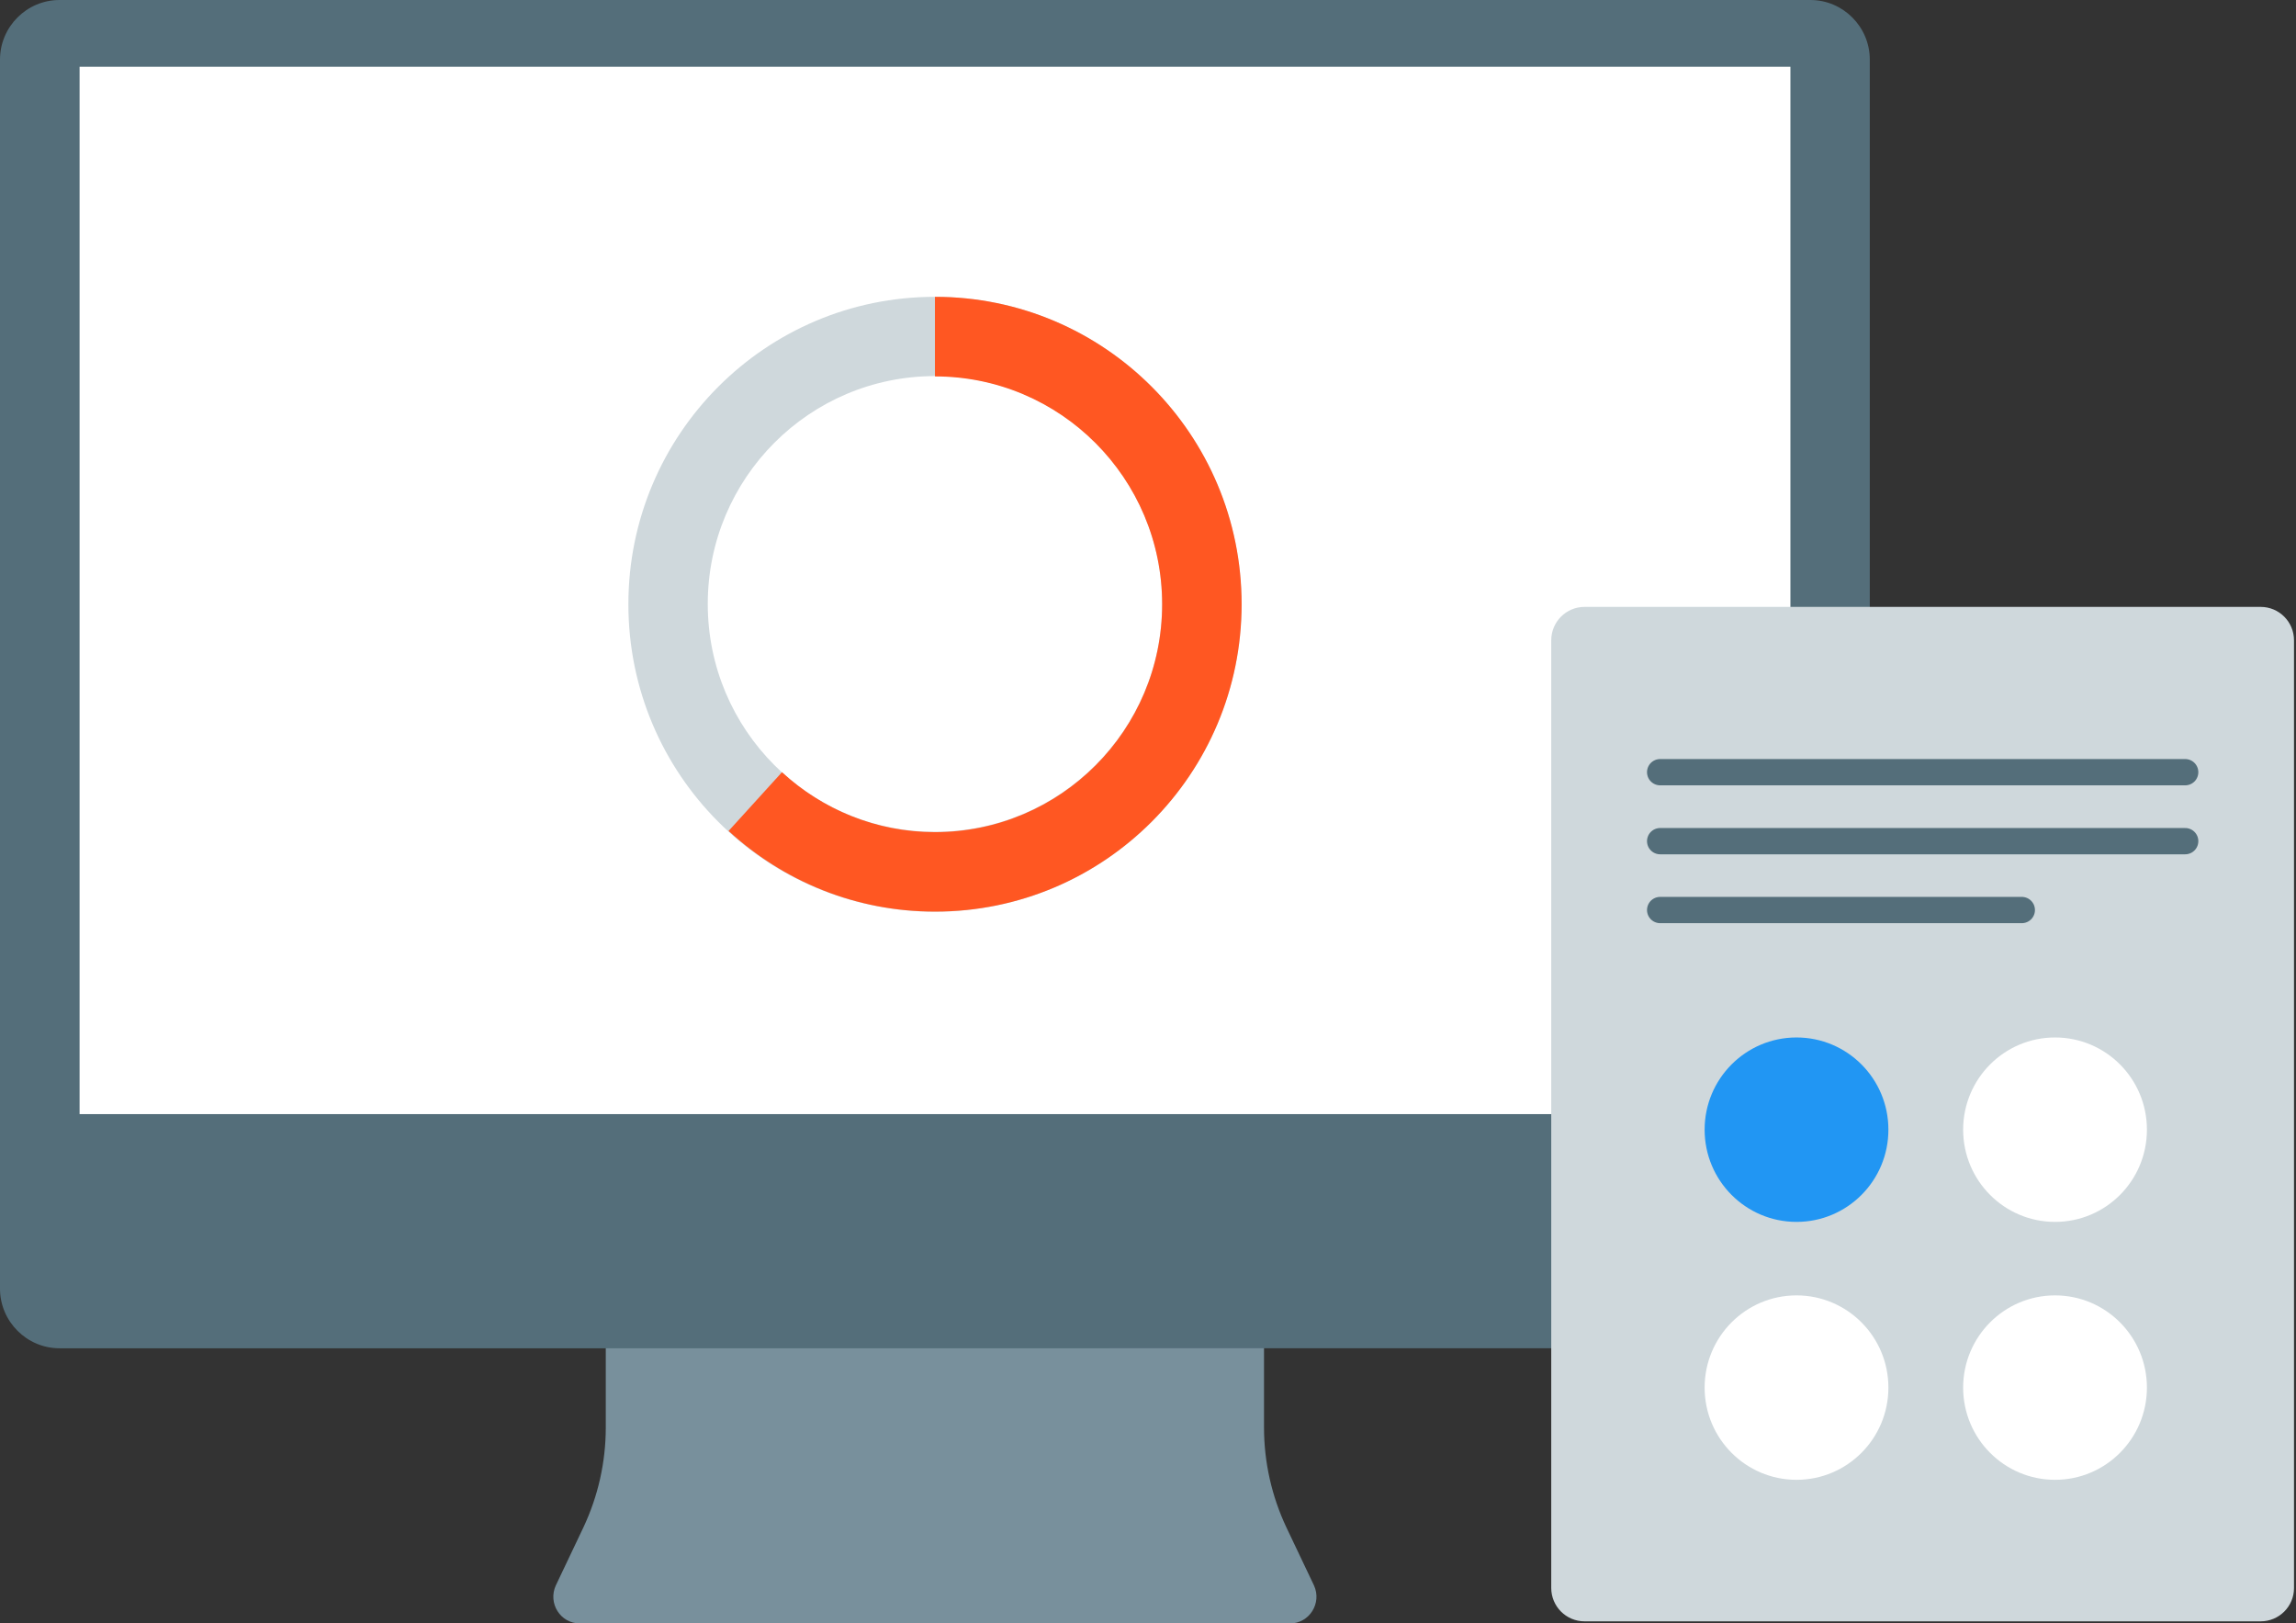
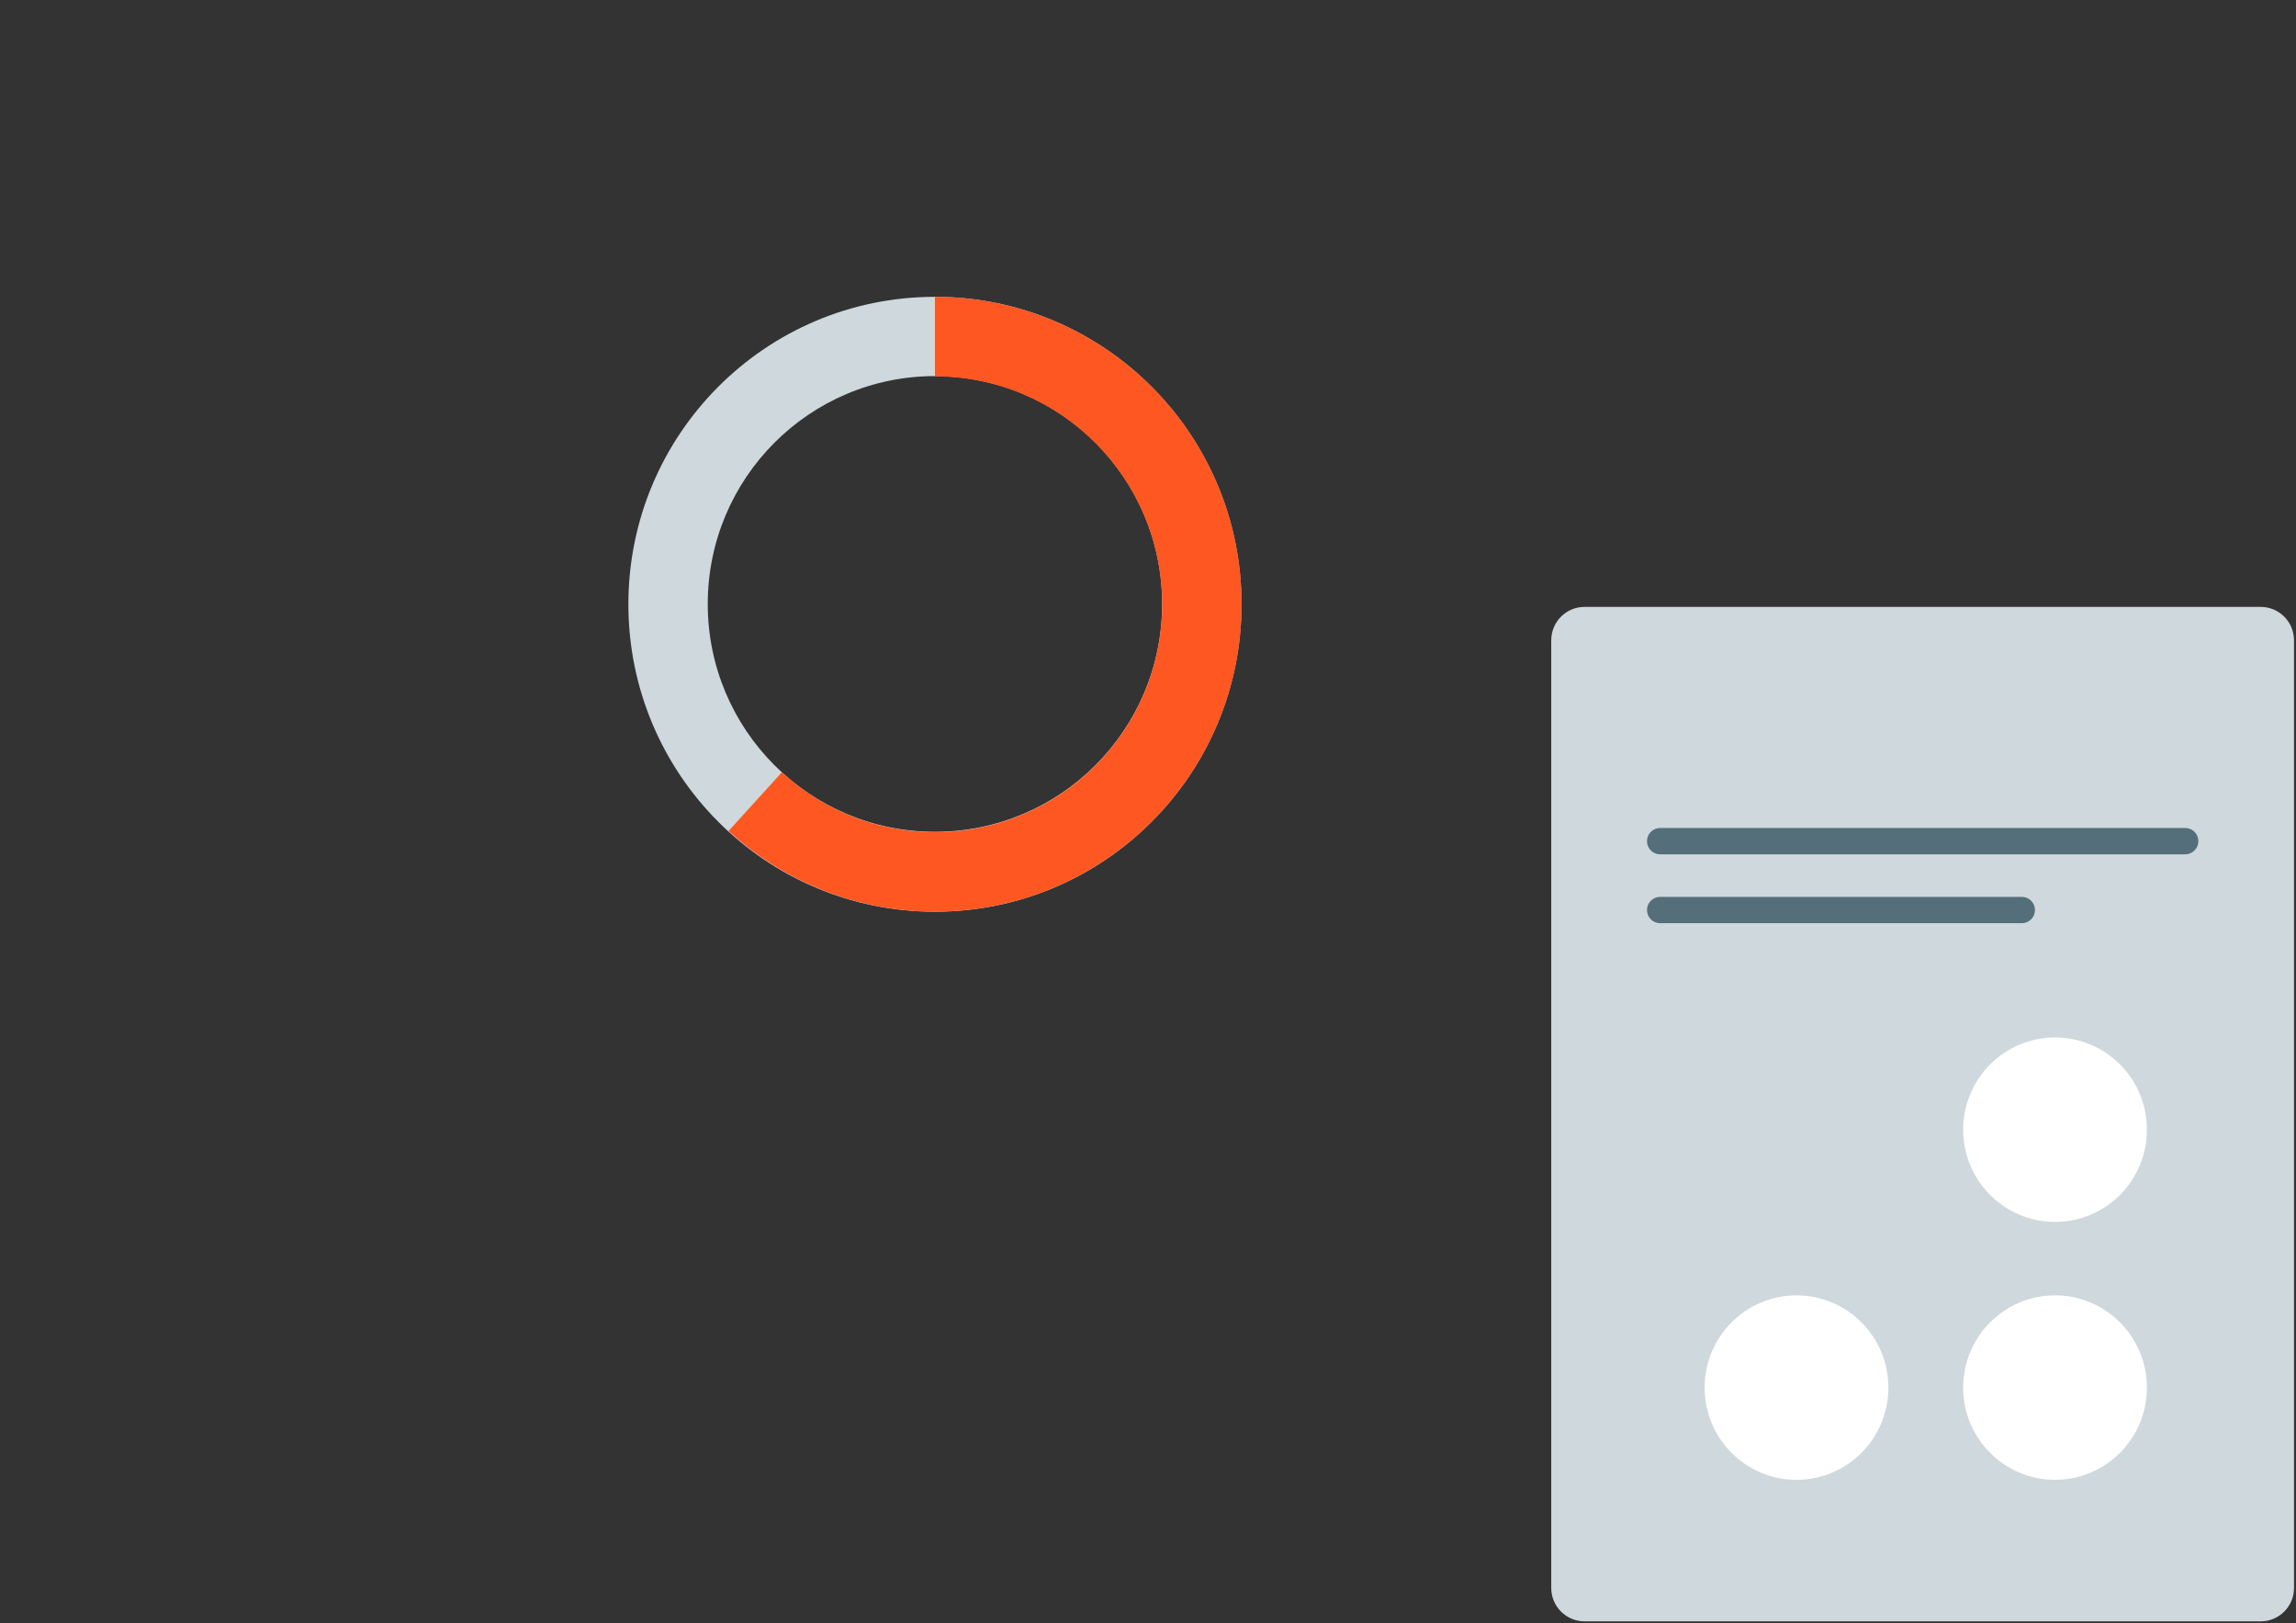
<svg xmlns="http://www.w3.org/2000/svg" version="1.1" id="Layer_1" x="0px" y="0px" viewBox="0 0 218.39 154.4" style="enable-background:new 0 0 218.39 154.4;" xml:space="preserve">
  <rect x="0" y="0" width="218.39" height="154.4" fill="#333333" stroke="none" />
  <style type="text/css">
	.st0{fill:#78909C;}
	.st1{fill:#546E7A;}
	.st2{fill:#FFFFFF;}
	.st3{fill:#CFD8DC;}
	.st4{fill:#FF5722;}
	.st5{fill:#CFD8DC;stroke:#CFD8DC;stroke-linejoin:round;stroke-miterlimit:10;}
	.st6{fill:#2196F3;}
	.st7{fill:none;stroke:#546E7A;stroke-width:2.5;stroke-linecap:round;stroke-miterlimit:10;}
</style>
-   <path class="st0" d="M55.15,154.4h67.55c1.84,0,3.06-1.93,2.28-3.62l-2.62-5.51c-1.4-2.97-2.13-6.22-2.13-9.5v-10.8H57.62v10.8  c0,3.28-0.73,6.53-2.13,9.5l-2.62,5.51C52.09,152.48,53.31,154.4,55.15,154.4z" />
-   <path class="st1" d="M5.66,0H172.2c3.11,0,5.65,2.55,5.65,5.67v116.89c0,3.12-2.54,5.67-5.65,5.67H5.66c-3.11,0-5.66-2.55-5.66-5.67  V5.67C0,2.55,2.54,0,5.66,0z" />
-   <path class="st2" d="M170.31,6.35H7.57v99.61h162.73V6.35z" />
-   <path class="st3" d="M88.93,28.23c-16.11,0-29.16,13.09-29.16,29.24s13.05,29.24,29.16,29.24c16.11,0,29.16-13.09,29.16-29.24  S105.04,28.23,88.93,28.23z M88.93,79.11c-11.93,0-21.61-9.7-21.61-21.67s9.68-21.67,21.61-21.67c11.93,0,21.61,9.7,21.61,21.67  S100.86,79.11,88.93,79.11z" />
+   <path class="st3" d="M88.93,28.23c-16.11,0-29.16,13.09-29.16,29.24s13.05,29.24,29.16,29.24c16.11,0,29.16-13.09,29.16-29.24  S105.04,28.23,88.93,28.23z M88.93,79.11c-11.93,0-21.61-9.7-21.61-21.67s9.68-21.67,21.61-21.67c11.93,0,21.61,9.7,21.61,21.67  S100.86,79.11,88.93,79.11" />
  <path class="st4" d="M88.93,28.23v7.57c11.93,0,21.61,9.7,21.61,21.67s-9.68,21.67-21.61,21.67c-5.6,0-10.71-2.16-14.55-5.7  l-5.08,5.59c5.19,4.76,12.06,7.67,19.64,7.67c16.11,0,29.16-13.09,29.16-29.24S105.04,28.23,88.93,28.23z" />
  <path class="st5" d="M215.03,153.7h-64.31c-1.48,0-2.67-1.2-2.67-2.68V60.9c0-1.48,1.19-2.68,2.67-2.68h64.31  c1.48,0,2.67,1.2,2.67,2.68v90.14C217.7,152.5,216.51,153.7,215.03,153.7z" />
  <path class="st2" d="M195.47,116.21c4.83,0,8.74-3.92,8.74-8.77s-3.91-8.77-8.74-8.77c-4.83,0-8.74,3.93-8.74,8.77  S190.64,116.21,195.47,116.21z" />
  <path class="st2" d="M170.88,140.74c4.83,0,8.74-3.93,8.74-8.77s-3.91-8.77-8.74-8.77c-4.83,0-8.74,3.93-8.74,8.77  S166.05,140.74,170.88,140.74z" />
-   <path class="st6" d="M170.88,116.21c4.83,0,8.74-3.92,8.74-8.77s-3.91-8.77-8.74-8.77c-4.83,0-8.74,3.93-8.74,8.77  S166.05,116.21,170.88,116.21z" />
  <path class="st2" d="M195.47,140.74c4.83,0,8.74-3.93,8.74-8.77s-3.91-8.77-8.74-8.77c-4.83,0-8.74,3.93-8.74,8.77  S190.64,140.74,195.47,140.74z" />
-   <path class="st7" d="M157.91,73.44h49.94" />
  <path class="st7" d="M157.91,80h49.94" />
  <path class="st7" d="M157.91,86.55h34.4" />
</svg>